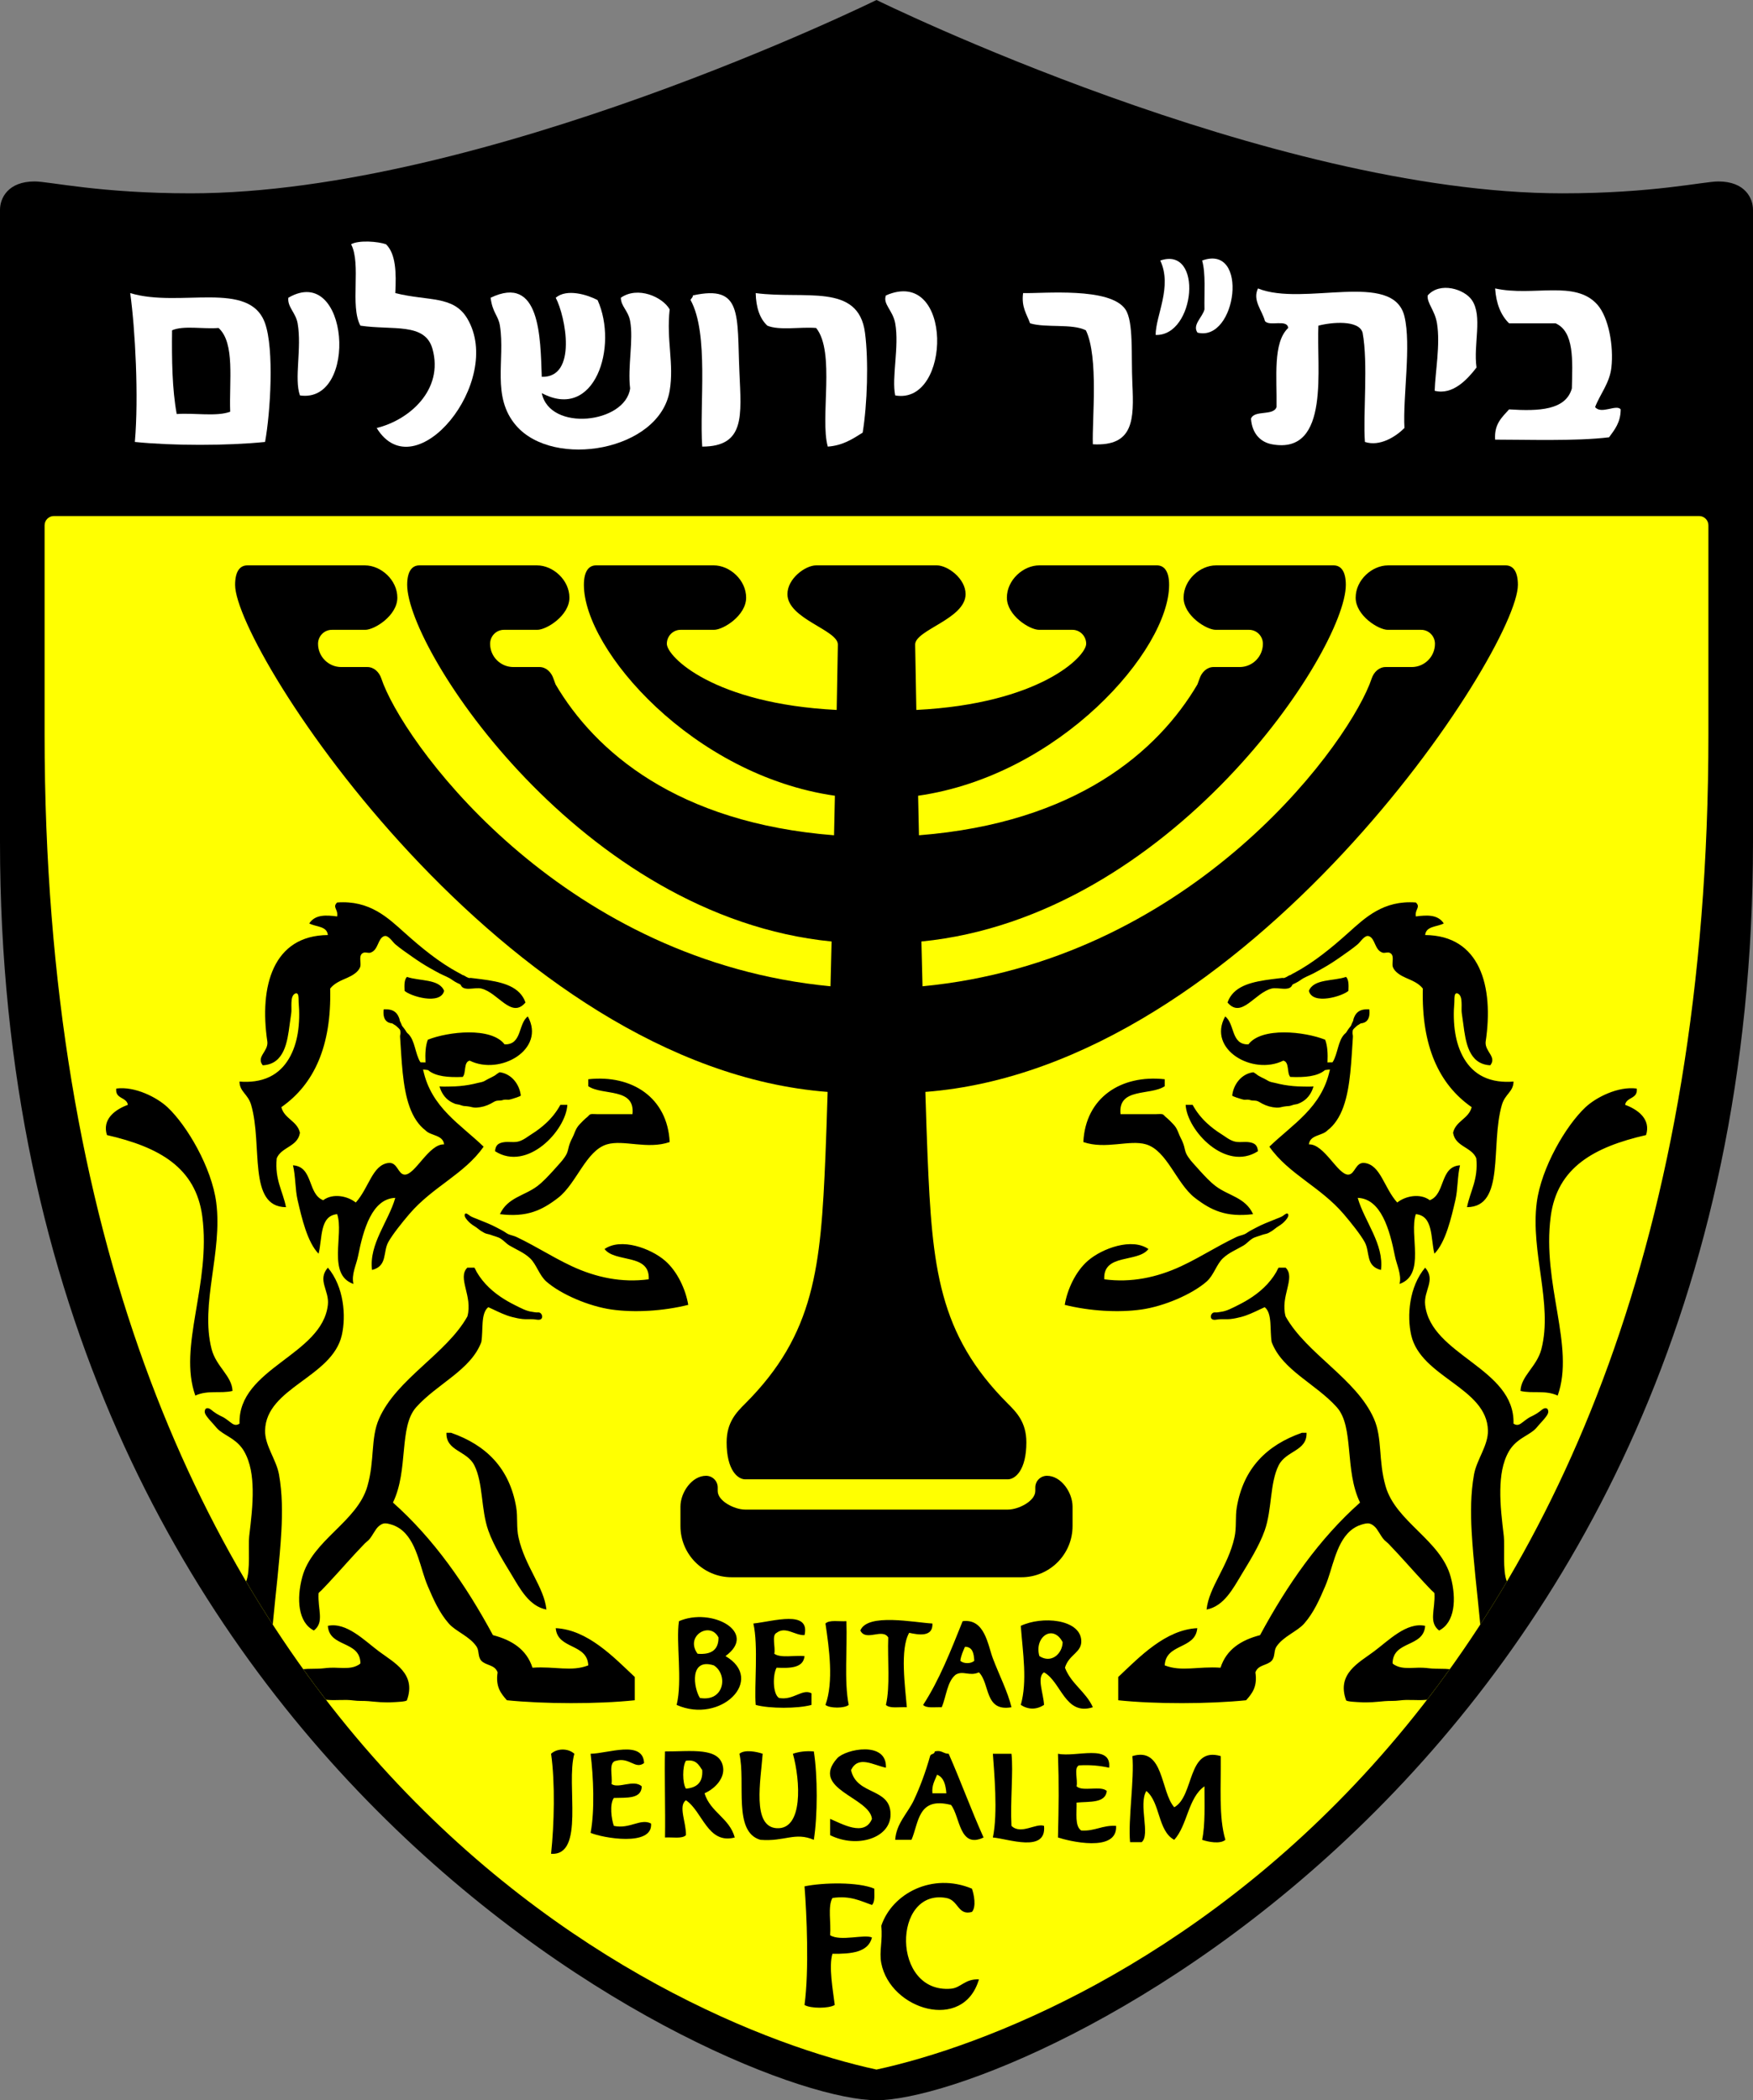
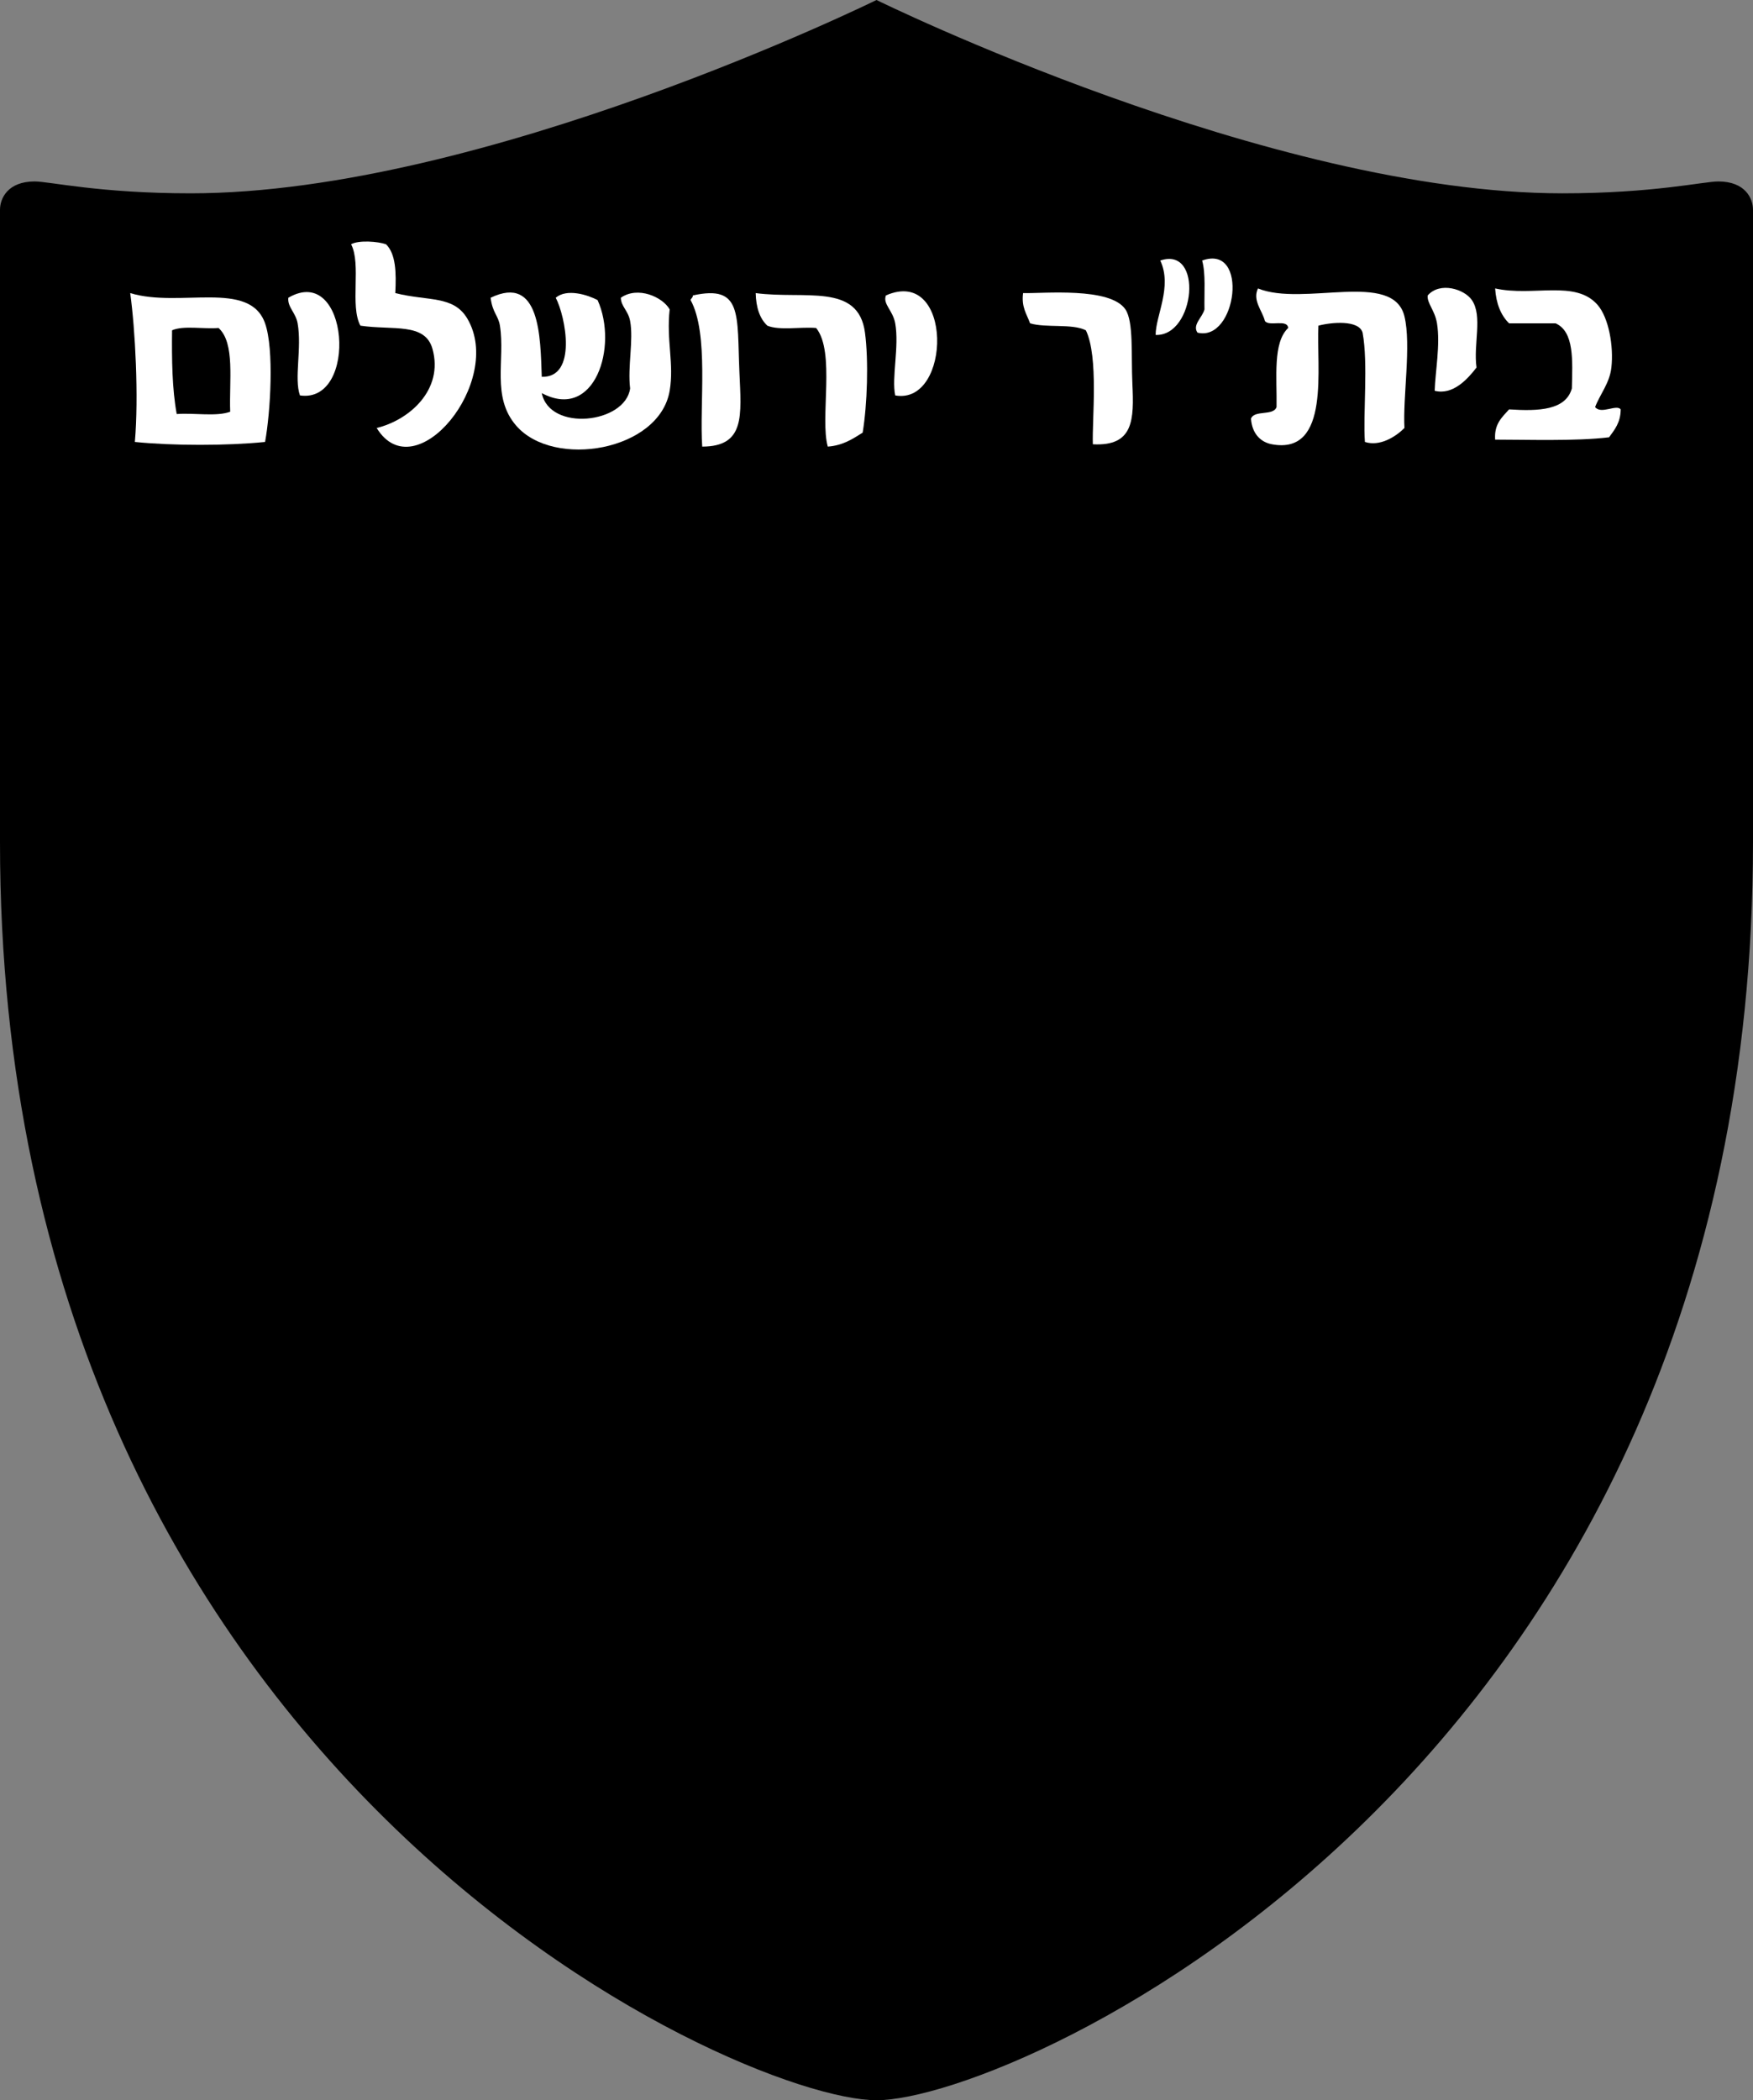
<svg xmlns="http://www.w3.org/2000/svg" version="1.0" id="Layer_1" x="0px" y="0px" width="324.178px" height="388.277px" viewBox="0 0 324.178 388.277" enable-background="new 0 0 324.178 388.277" xml:space="preserve">
  <rect x="0" y="0" width="324.178" height="388.277" fill="#808080" stroke="none" />
  <g>
    <path d="M162.089,388.277c25.779,0,162.089-60.851,162.089-232.563c0-21.213,0-115.151,0-116.92c0-2.152-1.464-5.248-6.416-5.248   c-2.726,0-11.997,2.196-28.844,2.196C234.738,35.741,162.089,0,162.089,0S89.439,35.741,35.259,35.741   c-16.846,0-26.117-2.196-28.843-2.196C1.464,33.545,0,36.641,0,38.793c0,1.769,0,95.707,0,116.92   C0,327.426,136.31,388.277,162.089,388.277z" />
-     <path fill="#FFFF01" d="M162.089,382.609c39.402-8.503,153.843-59.162,153.843-246.848v-38.64c0-0.95-0.771-1.72-1.721-1.72H9.966   c-0.95,0-1.72,0.77-1.72,1.72v38.64C8.247,323.447,122.687,374.106,162.089,382.609z" />
-     <path d="M75.25,180.606c2.345,0.808,5.98,0.326,6.88,2.58c-0.686,2.684-6.215,0.992-7.31,0   C74.763,182.126,74.754,181.114,75.25,180.606z M108.79,199.526c0,0.43,0,0.86,0,1.29c2.654,1.79,8.697,0.188,8.17,5.16   c-1.461,0-2.923,0-4.384,0c-0.73,0-1.461,0-2.192,0c-0.347,0-0.728-0.045-1.072-0.002c-0.304,0.038-0.412,0.268-0.62,0.453   c-0.278,0.246-0.601,0.495-0.857,0.767c-0.4,0.426-0.856,0.823-1.158,1.327c-0.351,0.583-0.527,1.267-0.849,1.868   c-0.257,0.479-0.468,0.986-0.619,1.51c-0.139,0.48-0.184,0.945-0.412,1.401c-0.427,0.854-1.055,1.525-1.69,2.227   c-0.282,0.311-0.55,0.626-0.835,0.934c-0.935,1.005-1.835,2.013-2.942,2.846c-2.361,1.775-5.478,2.08-6.88,5.16   c4.969,0.614,7.736-0.688,10.75-3.011c3.416-2.631,5.152-8.731,9.03-9.89c3.09-0.923,7.46,0.999,11.61-0.43   C123.438,202.924,116.866,198.633,108.79,199.526z M103.629,204.256c-0.685,1.26-1.583,2.394-2.632,3.369   c-0.795,0.74-1.721,1.445-2.645,2.019c-0.792,0.492-1.454,1.078-2.374,1.36c-0.888,0.271-1.85,0.024-2.767,0.153   c-0.43,0.061-0.89,0.179-1.212,0.489c-0.147,0.143-0.254,0.317-0.321,0.51c-0.031,0.09-0.179,0.642-0.089,0.699   c5.959,3.772,13.08-3.877,13.33-8.6C104.489,204.256,104.06,204.256,103.629,204.256z M92.449,198.236   c-0.169-0.023-0.792,0.513-0.962,0.61c-0.37,0.214-0.75,0.409-1.137,0.587c-0.321,0.146-0.592,0.354-0.907,0.492   c-0.339,0.15-0.717,0.186-1.073,0.279c-1.112,0.289-2.205,0.479-3.357,0.582c-0.607,0.055-1.217,0.082-1.828,0.086   c-0.188,0.002-1.884,0.059-1.915-0.057c0.307,1.135,0.95,2.143,1.949,2.784c0.285,0.183,0.589,0.332,0.904,0.455   c0.276,0.108,0.544,0.105,0.824,0.181c0.311,0.083,0.547,0.209,0.884,0.241c0.323,0.031,0.642,0.037,0.963,0.104   c0.468,0.099,0.837,0.22,1.326,0.19c0.933-0.058,1.812-0.3,2.642-0.737c0.29-0.15,0.566-0.351,0.87-0.466   c0.32-0.121,0.667-0.087,1.003-0.115c0.2-0.017,0.356-0.096,0.533-0.13c0.288-0.057,0.57-0.003,0.858-0.01   c0.223-0.007,0.418-0.084,0.633-0.137c0.168-0.042,1.67-0.497,1.653-0.646C96.063,200.436,94.587,198.533,92.449,198.236z    M86.811,180.816c0.091-0.004,0.161-0.03,0.256-0.019c0.218,0.024,0.436,0.051,0.653,0.077c0.434,0.052,0.868,0.104,1.302,0.16   c0.842,0.109,1.684,0.232,2.516,0.406c0.77,0.16,1.535,0.363,2.267,0.654c0.665,0.265,1.305,0.606,1.858,1.063   c0.541,0.446,0.985,1,1.29,1.632c0.086,0.178,0.161,0.361,0.226,0.548c-2.608,3.08-5.009-1.797-8.17-2.58   c-1.179-0.292-3.329,0.625-3.813-0.691c-0.03-0.082-0.552-0.292-0.661-0.353c-0.292-0.165-0.593-0.317-0.862-0.52   c-0.707-0.531-1.608-0.834-2.391-1.24c-0.588-0.306-1.163-0.634-1.741-0.958c-1.156-0.646-2.264-1.374-3.345-2.137   c-1.045-0.738-2.139-1.473-3.113-2.302c-0.493-0.42-1.284-1.759-2.051-1.483c-1.204,0.434-1.026,2.562-2.52,3.049   c-0.385,0.126-0.902-0.127-1.276,0.011c-1.051,0.39-0.378,1.84-0.621,2.598c-0.312,0.975-1.508,1.647-2.367,2.026   c-1.142,0.504-2.398,0.979-3.188,2c0.269,10.59-2.951,17.69-9.03,21.93c0.554,2.169,2.929,2.518,3.44,4.729   c-0.403,2.608-3.423,2.597-4.3,4.73c-0.381,3.965,1.132,6.034,1.72,9.03c-7.138-0.043-4.271-11.462-6.45-18.92   c-0.592-2.026-2.136-2.412-2.15-4.301c1.899,0.155,3.867-0.041,5.598-0.884c3.107-1.513,4.64-4.785,5.176-8.051   c0.311-1.893,0.33-3.829,0.167-5.737c-0.032-0.367,0.031-1.183-0.166-1.491c-0.182-0.283-0.569-0.123-0.768,0.104   c-0.417,0.478-0.396,1.345-0.411,1.939c-0.012,0.507,0.046,1.016-0.032,1.514c-0.106,0.676-0.198,1.354-0.287,2.033   c-0.416,3.182-0.961,7.368-4.977,7.563c-1.251-1.564,0.992-2.509,0.86-4.3c-1.562-10.386,1.067-19.698,11.18-19.78   c-0.162-1.702-2.245-1.482-3.44-2.15c1.093-1.665,3.072-1.558,5.16-1.29c0.214-1.353-0.938-1.681,0-2.58   c6.006-0.445,9.373,2.815,12.47,5.59c0.776,0.695,1.56,1.383,2.356,2.054c0.801,0.675,1.615,1.334,2.448,1.969   c0.832,0.634,1.682,1.243,2.556,1.818c0.87,0.572,1.762,1.109,2.679,1.601c0.152,0.082,0.333,0.148,0.473,0.25   c0.063,0.045,0.104,0.088,0.18,0.117c0.071,0.026,0.146,0.041,0.217,0.069c0.119,0.047,0.241,0.122,0.35,0.192   c0.124,0.08,0.255,0.149,0.392,0.204c0.041,0.016,0.083,0.037,0.127,0.055C86.667,180.794,86.739,180.819,86.811,180.816z    M97.609,187.916c-1.819,1.334-1.038,5.269-4.3,5.16c-2.467-3.246-10.413-2.366-14.19-0.86c-0.436,1.108-0.51,2.579-0.434,4.199   c-0.282-0.008-0.599-0.025-0.915-0.018c-0.059-0.093-0.144-0.206-0.162-0.24c-0.071-0.13-0.136-0.264-0.195-0.4   c-0.397-0.908-0.586-1.888-0.906-2.823c-0.151-0.443-0.331-0.882-0.588-1.276c-0.121-0.186-0.259-0.36-0.417-0.515   c-0.081-0.079-0.178-0.142-0.247-0.229c-0.104-0.134-0.188-0.286-0.277-0.43c-0.158-0.256-0.368-0.499-0.554-0.735   c-0.157-0.199-0.192-0.45-0.313-0.667c-0.108-0.194-0.186-0.355-0.214-0.573c-0.019-0.142-0.085-0.292-0.137-0.425   c-0.099-0.25-0.23-0.489-0.402-0.697c-0.25-0.302-0.581-0.519-0.952-0.642c-0.215-0.071-0.44-0.111-0.666-0.13   c-0.074-0.006-0.786-0.038-0.792,0.011c-0.085,0.795-0.048,1.808,0.697,2.293c0.162,0.105,0.343,0.176,0.53,0.221   c0.105,0.025,0.22,0.025,0.323,0.054c0.14,0.039,0.263,0.155,0.385,0.232c0.101,0.063,0.23,0.113,0.316,0.194   c0.187,0.175,0.382,0.325,0.561,0.512c0.101,0.106,0.203,0.208,0.242,0.347c0.025,0.085,0.025,0.172,0.041,0.257   c0.035,0.184,0.016,0.361-0.026,0.538c-0.065,0.273-0.026,0.558-0.008,0.834c0.02,0.299,0.039,0.597,0.058,0.896   c0.038,0.598,0.076,1.195,0.115,1.792c0.078,1.177,0.165,2.354,0.288,3.528c0.116,1.118,0.265,2.233,0.479,3.337   c0.198,1.02,0.452,2.03,0.807,3.008c0.325,0.893,0.736,1.758,1.274,2.542c0.23,0.336,0.484,0.656,0.762,0.955   c0.138,0.147,0.282,0.29,0.431,0.427c0.147,0.136,0.329,0.25,0.466,0.393c0.982,1.025,3.22,0.794,3.44,2.58   c-2.855-0.108-5.356,5.689-7.31,5.59c-1.258-0.063-1.298-2.369-3.01-2.149c-2.963,0.38-3.563,4.582-6.02,7.31   c-1.488-1.203-4.221-1.773-6.02-0.43c-2.917-1.097-1.81-6.217-5.59-6.45c0.498,2.026,0.382,4.397,0.86,6.45   c0.756,3.251,1.786,7.754,3.87,9.89c0.731-2.853,0.167-7,3.44-7.31c1.295,3.791-1.904,11.198,3.01,12.899   c-0.415-1.741,0.525-3.468,0.86-5.16c0.971-4.914,2.585-10.604,6.88-10.75c-1.247,4.372-4.896,8.54-4.3,13.33   c2.901-0.727,1.982-3.313,3.01-5.16c0.801-1.438,2.578-3.647,3.87-5.159c4.367-5.114,10.125-7.327,13.76-12.471   c-4.295-4.161-9.694-7.219-11.18-14.189l-0.08-0.063c0.237-0.033,0.615,0.047,0.977,0.089c1.379,1.181,3.737,1.382,6.414,1.264   c0.675-0.759,0.121-2.747,1.29-3.011C92.497,198.882,100.978,194.002,97.609,187.916z M23.649,204.256   c-2.381,0.869-4.806,2.673-3.87,5.59c9.642,2.209,16.434,5.989,17.63,15.05c1.655,12.53-4.529,23.993-1.29,33.11   c2.32-1.069,4.752-0.322,6.88-0.86c-0.102-2.79-3.035-4.484-3.87-7.74c-2.146-8.36,2.048-17.885,0.86-27.09   c-0.829-6.427-5.398-14.246-9.03-17.63c-1.958-1.824-6.018-3.9-9.46-3.44C21.254,203.211,23.412,202.774,23.649,204.256z    M87.719,270.906c1.656,3.31,1.204,8.151,2.58,12.04c1.024,2.896,2.925,5.892,4.3,8.17c1.545,2.561,3.252,5.85,6.45,6.45   c-0.436-4.182-3.948-7.914-5.16-13.33c-0.417-1.864-0.118-3.766-0.43-5.59c-1.235-7.215-5.555-11.491-12.04-13.76   c-0.287,0-0.573,0-0.86,0C82.446,268.286,86.342,268.154,87.719,270.906z M93.37,227.778c-0.45-0.295-0.968-0.534-1.441-0.794   c-1.151-0.633-2.455-1.11-3.691-1.616c-0.383-0.157-0.778-0.289-1.134-0.48c-0.246-0.132-0.441-0.324-0.675-0.457   c-0.427-0.244-0.624,0.09-0.43,0.54c0.169,0.395,0.669,0.91,1.001,1.196c0.453,0.39,1.013,0.653,1.463,1.04   c0.31,0.266,0.773,0.55,1.137,0.739c0.357,0.188,0.809,0.21,1.193,0.361c0.551,0.217,1.277,0.362,1.777,0.669   c0.59,0.361,1.048,0.935,1.662,1.297c1.296,0.767,2.699,1.308,3.806,2.363c1.176,1.121,1.69,3.15,3.01,4.3   c2.726,2.375,7.88,4.567,12.04,5.16c4.255,0.605,9.537,0.295,14.19-0.86c-0.467-2.81-1.988-6.175-4.3-8.17   c-2.661-2.296-8.143-4.277-11.18-2.15c1.994,2.594,8.423,0.751,8.17,5.591c-4.939,0.673-9.73-0.327-14.214-2.415   c-2.012-0.937-3.943-2.035-5.88-3.116c-0.953-0.53-1.907-1.058-2.876-1.557c-0.48-0.248-0.964-0.489-1.453-0.72   c-0.514-0.243-1.031-0.318-1.536-0.531c-0.113-0.048-0.22-0.11-0.325-0.178C93.578,227.921,93.474,227.847,93.37,227.778z    M51.6,272.625c0.615,3.474,0.629,7.022,0.43,10.534c-0.318,5.616-1.038,11.216-1.558,16.806c-0.012,0.129-0.016,0.261-0.021,0.393   c-1.678-2.584-3.326-5.243-4.94-7.979c0.842-1.949,0.359-6.547,0.573-8.378c0.334-2.867,0.7-5.743,0.644-8.637   c-0.047-2.399-0.365-4.923-1.577-7.039c-0.549-0.958-1.335-1.714-2.246-2.329c-0.768-0.518-1.598-0.945-2.326-1.521   c-0.397-0.314-0.667-0.67-0.99-1.047c-0.414-0.485-0.872-0.933-1.253-1.444c-0.252-0.338-0.547-0.733-0.461-1.179   c0.067-0.348,0.258-0.512,0.618-0.458c0.345,0.053,0.723,0.424,0.986,0.623c0.344,0.263,0.713,0.48,1.094,0.687   c0.318,0.171,0.643,0.294,0.947,0.493c0.367,0.239,0.71,0.493,1.054,0.768c0.248,0.196,0.518,0.407,0.832,0.48   c0.148,0.034,0.3,0.035,0.447-0.004c0.067-0.018,0.441-0.148,0.439-0.229c-0.271-10.272,15.282-12.571,16.34-21.93   c0.301-2.664-2.025-4.559,0-6.88c2.984,3.554,3.385,8.929,2.58,12.47c-1.779,7.831-14.022,9.702-14.19,17.63   C48.96,267.262,51.103,269.821,51.6,272.625z M75.25,314.335c-0.098,0.271-2.149,0.335-2.459,0.354   c-0.802,0.054-1.606,0.044-2.409,0.001c-0.759-0.041-1.515-0.127-2.269-0.191c-0.91-0.077-1.826,0.001-2.738-0.127   c-1.578-0.221-3.231,0.029-4.825-0.107c-0.087-0.008-0.18-0.018-0.274-0.027c-1.415-1.837-2.816-3.719-4.201-5.648   c0.254-0.024,0.51-0.044,0.77-0.055c0.612-0.023,1.222-0.034,1.836-0.034c0.811,0,1.579-0.144,2.378-0.18   c1.091-0.049,2.181,0.104,3.272,0.028c0.465-0.033,0.94-0.107,1.378-0.276c0.167-0.064,0.947-0.39,0.942-0.617   c-0.095-4.204-5.762-2.838-6.02-6.88c3.438-0.73,6.738,2.698,9.46,4.73C72.884,307.393,77.031,309.426,75.25,314.335z    M98.675,243.894c0.41,0.025,1.182,0.284,1.483-0.131c0.265-0.365,0.001-1.013-0.438-1.116c-0.17-0.04-0.408-0.004-0.581-0.015   c-0.235-0.013-0.455-0.078-0.692-0.104c-1.092-0.118-2.182-0.728-3.154-1.209c-0.952-0.471-1.879-0.995-2.757-1.594   c-1.001-0.684-1.938-1.467-2.756-2.362c-0.41-0.449-0.79-0.925-1.134-1.427c-0.175-0.254-0.341-0.516-0.497-0.782   c-0.05-0.085-0.374-0.799-0.43-0.799c-0.43,0-0.86,0-1.29,0c-1.923,1.882,1.047,5.266,0,9.03   c-3.914,6.956-13.091,11.512-16.34,18.92c-1.583,3.61-0.766,7.656-2.15,12.47c-1.896,6.598-10.188,9.928-12.04,16.77   c-1.101,4.067-0.768,8.431,2.15,9.891c1.99-1.548,0.688-3.836,0.86-6.88c0.006-0.105,0.386-0.391,0.466-0.473   c0.155-0.158,0.308-0.317,0.461-0.477c0.317-0.33,0.632-0.663,0.945-0.999c0.626-0.669,1.244-1.347,1.859-2.027   c1.061-1.172,2.114-2.352,3.189-3.512c0.537-0.58,1.079-1.154,1.629-1.721c0.23-0.238,0.495-0.406,0.724-0.639   c0.223-0.227,0.401-0.495,0.576-0.759c0.286-0.43,0.541-0.893,0.842-1.307c0.316-0.433,0.781-0.833,1.309-0.971   c0.457-0.118,1.007,0.048,1.451,0.177c0.789,0.228,1.513,0.635,2.127,1.179c1.433,1.271,2.222,3.124,2.843,4.895   c0.62,1.77,1.05,3.616,1.789,5.343c1.056,2.465,2.096,4.841,3.87,6.88c1.28,1.472,3.898,2.373,5.16,4.3   c0.484,0.739,0.208,1.888,0.86,2.58c0.878,0.933,2.485,0.694,3.01,2.15c-0.411,2.704,0.648,3.938,1.72,5.159   c6.918,0.695,16.737,0.729,23.65,0c0-1.433,0-2.866,0-4.3c-3.92-3.691-8.723-8.741-14.62-9.029c0.335,3.965,5.834,2.766,6.02,6.88   c-3.143,1.22-6.084,0.145-10.32,0.43c-1.078-3.365-3.786-5.101-7.31-6.021c-5.027-9.305-10.904-17.763-18.49-24.51   c2.919-6.02,1.051-14,4.3-17.63c3.884-4.339,10.1-6.853,12.04-12.04c0.378-2.202-0.153-5.313,1.29-6.45   c0.311,0.138,0.618,0.28,0.925,0.426c1.118,0.528,2.235,1.067,3.436,1.383c0.637,0.168,1.317,0.311,1.97,0.382   c0.327,0.035,0.654,0.036,0.982,0.032C97.967,243.883,98.322,243.873,98.675,243.894z" />
    <path d="M249.358,183.186c-1.095,0.992-6.625,2.684-7.31,0c0.899-2.254,4.534-1.772,6.88-2.58   C249.424,181.114,249.416,182.126,249.358,183.186z M200.339,211.136c4.149,1.429,8.519-0.493,11.609,0.43   c3.879,1.158,5.614,7.259,9.03,9.89c3.014,2.322,5.781,3.625,10.75,3.011c-1.402-3.08-4.52-3.385-6.88-5.16   c-1.108-0.833-2.008-1.841-2.942-2.846c-0.285-0.308-0.554-0.623-0.835-0.934c-0.636-0.701-1.264-1.372-1.691-2.227   c-0.228-0.456-0.272-0.921-0.411-1.401c-0.15-0.523-0.361-1.03-0.618-1.51c-0.322-0.602-0.499-1.285-0.85-1.868   c-0.302-0.504-0.757-0.901-1.157-1.327c-0.257-0.271-0.58-0.521-0.857-0.767c-0.208-0.186-0.316-0.415-0.62-0.453   c-0.344-0.043-0.724,0.002-1.072,0.002c-0.73,0-1.461,0-2.191,0c-1.462,0-2.923,0-4.384,0c-0.527-4.972,5.516-3.37,8.17-5.16   c0-0.43,0-0.86,0-1.29C207.312,198.633,200.74,202.924,200.339,211.136z M219.259,204.256c0.25,4.723,7.371,12.372,13.33,8.6   c0.09-0.058-0.059-0.609-0.09-0.699c-0.066-0.192-0.174-0.367-0.32-0.51c-0.321-0.311-0.782-0.429-1.212-0.489   c-0.917-0.129-1.879,0.118-2.768-0.153c-0.92-0.282-1.581-0.868-2.373-1.36c-0.924-0.573-1.85-1.278-2.646-2.019   c-1.049-0.976-1.947-2.109-2.632-3.369C220.118,204.256,219.688,204.256,219.259,204.256z M227.867,202.532   c-0.018,0.148,1.483,0.604,1.651,0.646c0.216,0.053,0.411,0.13,0.634,0.137c0.289,0.007,0.57-0.047,0.858,0.01   c0.177,0.034,0.332,0.113,0.533,0.13c0.336,0.028,0.684-0.006,1.003,0.115c0.305,0.115,0.581,0.315,0.87,0.466   c0.829,0.438,1.709,0.68,2.641,0.737c0.49,0.029,0.858-0.092,1.326-0.19c0.321-0.067,0.64-0.073,0.964-0.104   c0.336-0.032,0.573-0.158,0.883-0.241c0.28-0.075,0.549-0.072,0.825-0.181c0.314-0.123,0.619-0.272,0.903-0.455   c1-0.642,1.643-1.649,1.949-2.784c-0.031,0.115-1.728,0.059-1.915,0.057c-0.61-0.004-1.22-0.031-1.828-0.086   c-1.151-0.104-2.245-0.293-3.355-0.582c-0.357-0.094-0.735-0.129-1.073-0.279c-0.315-0.139-0.587-0.346-0.908-0.492   c-0.388-0.178-0.768-0.373-1.138-0.587c-0.17-0.098-0.792-0.634-0.962-0.61C229.591,198.533,228.114,200.436,227.867,202.532z    M237.58,180.764c0.044-0.019,0.087-0.039,0.128-0.055c0.136-0.055,0.268-0.125,0.393-0.204c0.109-0.07,0.23-0.145,0.35-0.192   c0.07-0.028,0.146-0.042,0.217-0.069c0.076-0.028,0.118-0.071,0.18-0.117c0.14-0.101,0.32-0.168,0.473-0.25   c0.918-0.492,1.811-1.029,2.68-1.601c0.873-0.575,1.724-1.184,2.556-1.818c0.833-0.635,1.646-1.293,2.448-1.969   c0.796-0.671,1.579-1.359,2.355-2.054c3.098-2.775,6.464-6.035,12.47-5.59c0.938,0.899-0.215,1.227,0,2.58   c2.088-0.268,4.067-0.375,5.16,1.29c-1.195,0.668-3.277,0.448-3.439,2.15c10.113,0.082,12.742,9.394,11.18,19.78   c-0.132,1.791,2.111,2.735,0.86,4.3c-4.017-0.194-4.561-4.38-4.978-7.563c-0.089-0.679-0.181-1.356-0.286-2.033   c-0.079-0.499-0.021-1.007-0.033-1.514c-0.014-0.595,0.006-1.462-0.41-1.939c-0.199-0.228-0.587-0.388-0.769-0.104   c-0.197,0.309-0.135,1.124-0.165,1.491c-0.164,1.908-0.145,3.845,0.167,5.737c0.535,3.266,2.068,6.538,5.176,8.051   c1.73,0.843,3.697,1.039,5.598,0.884c-0.015,1.889-1.559,2.274-2.15,4.301c-2.179,7.458,0.688,18.877-6.45,18.92   c0.588-2.996,2.102-5.065,1.721-9.03c-0.877-2.134-3.897-2.122-4.301-4.73c0.512-2.212,2.887-2.561,3.44-4.729   c-6.079-4.24-9.3-11.34-9.03-21.93c-0.789-1.02-2.047-1.496-3.188-2c-0.859-0.379-2.056-1.052-2.367-2.026   c-0.242-0.757,0.431-2.208-0.621-2.598c-0.374-0.139-0.892,0.115-1.275-0.011c-1.494-0.487-1.316-2.615-2.521-3.049   c-0.768-0.275-1.559,1.063-2.051,1.483c-0.975,0.83-2.068,1.564-3.113,2.302c-1.081,0.763-2.189,1.491-3.345,2.137   c-0.579,0.324-1.153,0.652-1.742,0.958c-0.781,0.406-1.684,0.709-2.391,1.24c-0.269,0.202-0.57,0.355-0.862,0.52   c-0.107,0.061-0.63,0.271-0.66,0.353c-0.485,1.316-2.635,0.399-3.814,0.691c-3.16,0.783-5.562,5.66-8.17,2.58   c0.065-0.187,0.141-0.37,0.228-0.548c0.305-0.631,0.749-1.186,1.289-1.632c0.554-0.457,1.194-0.798,1.858-1.063   c0.732-0.291,1.497-0.494,2.268-0.654c0.832-0.173,1.674-0.297,2.516-0.406c0.434-0.056,0.868-0.108,1.302-0.16   c0.218-0.026,0.436-0.053,0.653-0.077c0.095-0.011,0.165,0.015,0.256,0.019C237.438,180.819,237.512,180.794,237.58,180.764z    M237.318,196.085c1.17,0.264,0.615,2.252,1.29,3.011c2.678,0.118,5.035-0.083,6.414-1.264c0.361-0.042,0.739-0.122,0.976-0.089   l-0.08,0.063c-1.485,6.971-6.884,10.028-11.18,14.189c3.636,5.144,9.394,7.356,13.76,12.471c1.292,1.512,3.07,3.722,3.87,5.159   c1.028,1.847,0.108,4.434,3.011,5.16c0.596-4.79-3.054-8.958-4.301-13.33c4.296,0.146,5.909,5.836,6.88,10.75   c0.335,1.692,1.275,3.419,0.86,5.16c4.914-1.701,1.714-9.108,3.01-12.899c3.274,0.31,2.71,4.457,3.44,7.31   c2.084-2.136,3.113-6.639,3.87-9.89c0.478-2.053,0.361-4.424,0.859-6.45c-3.779,0.233-2.672,5.354-5.59,6.45   c-1.799-1.344-4.531-0.773-6.02,0.43c-2.458-2.728-3.058-6.93-6.021-7.31c-1.711-0.22-1.752,2.086-3.01,2.149   c-1.953,0.1-4.454-5.698-7.31-5.59c0.22-1.786,2.458-1.555,3.439-2.58c0.138-0.143,0.319-0.257,0.466-0.393   c0.15-0.137,0.294-0.279,0.432-0.427c0.276-0.299,0.531-0.619,0.762-0.955c0.538-0.784,0.948-1.649,1.273-2.542   c0.355-0.978,0.609-1.988,0.808-3.008c0.214-1.104,0.361-2.219,0.479-3.337c0.122-1.174,0.209-2.351,0.287-3.528   c0.039-0.598,0.077-1.195,0.115-1.792c0.02-0.299,0.038-0.597,0.058-0.896c0.019-0.276,0.058-0.561-0.008-0.834   c-0.042-0.176-0.062-0.354-0.026-0.538c0.016-0.085,0.016-0.172,0.041-0.257c0.04-0.139,0.142-0.241,0.242-0.347   c0.179-0.187,0.374-0.337,0.561-0.512c0.086-0.081,0.216-0.13,0.316-0.194c0.122-0.077,0.246-0.193,0.385-0.232   c0.104-0.029,0.219-0.028,0.323-0.054c0.188-0.045,0.369-0.116,0.53-0.221c0.746-0.486,0.783-1.499,0.697-2.293   c-0.005-0.049-0.718-0.017-0.791-0.011c-0.227,0.019-0.451,0.059-0.666,0.13c-0.371,0.123-0.702,0.34-0.952,0.642   c-0.172,0.208-0.303,0.446-0.401,0.697c-0.053,0.132-0.118,0.283-0.138,0.425c-0.028,0.218-0.106,0.379-0.215,0.573   c-0.12,0.217-0.154,0.468-0.313,0.667c-0.187,0.236-0.396,0.479-0.553,0.735c-0.09,0.144-0.175,0.295-0.278,0.43   c-0.068,0.088-0.166,0.151-0.246,0.229c-0.159,0.155-0.297,0.33-0.418,0.515c-0.257,0.394-0.437,0.833-0.588,1.276   c-0.319,0.935-0.509,1.916-0.905,2.823c-0.061,0.137-0.125,0.271-0.196,0.4c-0.019,0.034-0.103,0.147-0.162,0.24   c-0.314-0.008-0.632,0.01-0.914,0.018c0.077-1.621,0.003-3.091-0.434-4.199c-3.777-1.506-11.724-2.386-14.19,0.86   c-3.262,0.108-2.48-3.826-4.3-5.16C223.2,194.002,231.682,198.882,237.318,196.085z M302.679,201.246   c-3.442-0.46-7.502,1.616-9.46,3.44c-3.632,3.384-8.2,11.203-9.03,17.63c-1.188,9.205,3.006,18.729,0.86,27.09   c-0.836,3.256-3.769,4.95-3.87,7.74c2.128,0.538,4.561-0.209,6.88,0.86c3.24-9.117-2.944-20.58-1.29-33.11   c1.196-9.061,7.987-12.841,17.63-15.05c0.936-2.917-1.489-4.721-3.87-5.59C300.767,202.774,302.924,203.211,302.679,201.246z    M241.618,264.886c-0.286,0-0.573,0-0.859,0c-6.485,2.269-10.805,6.545-12.04,13.76c-0.313,1.824-0.013,3.726-0.431,5.59   c-1.212,5.416-4.724,9.148-5.159,13.33c3.197-0.601,4.904-3.89,6.449-6.45c1.375-2.278,3.276-5.274,4.301-8.17   c1.375-3.889,0.924-8.73,2.579-12.04C237.836,268.154,241.732,268.286,241.618,264.886z M230.493,227.99   c-0.104,0.067-0.212,0.13-0.325,0.178c-0.505,0.213-1.022,0.288-1.536,0.531c-0.488,0.23-0.973,0.472-1.452,0.72   c-0.97,0.499-1.924,1.026-2.876,1.557c-1.938,1.081-3.868,2.18-5.881,3.116c-4.484,2.088-9.275,3.088-14.215,2.415   c-0.252-4.84,6.177-2.997,8.171-5.591c-3.037-2.127-8.52-0.146-11.181,2.15c-2.312,1.995-3.833,5.36-4.3,8.17   c4.653,1.155,9.936,1.466,14.19,0.86c4.16-0.593,9.313-2.785,12.04-5.16c1.319-1.149,1.833-3.179,3.01-4.3   c1.107-1.056,2.51-1.597,3.806-2.363c0.614-0.362,1.072-0.936,1.662-1.297c0.5-0.307,1.227-0.452,1.777-0.669   c0.385-0.151,0.836-0.174,1.193-0.361c0.363-0.189,0.827-0.474,1.137-0.739c0.451-0.387,1.012-0.65,1.464-1.04   c0.333-0.286,0.833-0.802,1.002-1.196c0.192-0.45-0.003-0.784-0.431-0.54c-0.233,0.133-0.429,0.325-0.675,0.457   c-0.355,0.191-0.751,0.323-1.134,0.48c-1.235,0.506-2.541,0.983-3.691,1.616c-0.473,0.26-0.991,0.499-1.441,0.794   C230.704,227.847,230.6,227.921,230.493,227.99z M275.158,264.456c-0.167-7.928-12.41-9.799-14.189-17.63   c-0.805-3.541-0.404-8.916,2.58-12.47c2.024,2.321-0.301,4.216,0,6.88c1.057,9.358,16.61,11.657,16.34,21.93   c-0.002,0.08,0.372,0.211,0.438,0.229c0.147,0.039,0.299,0.038,0.447,0.004c0.314-0.073,0.585-0.284,0.831-0.48   c0.345-0.274,0.688-0.528,1.055-0.768c0.304-0.199,0.628-0.322,0.946-0.493c0.381-0.206,0.75-0.424,1.095-0.687   c0.262-0.199,0.641-0.57,0.984-0.623c0.36-0.054,0.552,0.11,0.618,0.458c0.086,0.445-0.208,0.841-0.461,1.179   c-0.382,0.512-0.839,0.959-1.253,1.444c-0.322,0.377-0.593,0.732-0.99,1.047c-0.728,0.576-1.558,1.004-2.325,1.521   c-0.91,0.615-1.696,1.371-2.246,2.329c-1.213,2.116-1.529,4.64-1.577,7.039c-0.057,2.894,0.31,5.77,0.644,8.637   c0.214,1.831-0.269,6.429,0.573,8.378c-1.615,2.735-3.263,5.395-4.939,7.979c-0.006-0.132-0.01-0.264-0.022-0.393   c-0.52-5.59-1.239-11.189-1.558-16.806c-0.199-3.512-0.185-7.061,0.43-10.534C273.075,269.821,275.218,267.262,275.158,264.456z    M254.089,305.306c2.722-2.032,6.022-5.461,9.46-4.73c-0.258,4.042-5.925,2.676-6.021,6.88c-0.005,0.228,0.774,0.553,0.942,0.617   c0.437,0.169,0.912,0.243,1.377,0.276c1.092,0.075,2.183-0.077,3.272-0.028c0.8,0.036,1.567,0.18,2.378,0.18   c0.614,0,1.225,0.011,1.836,0.034c0.26,0.011,0.516,0.03,0.77,0.055c-1.385,1.93-2.785,3.812-4.2,5.648   c-0.096,0.01-0.188,0.02-0.275,0.027c-1.594,0.137-3.247-0.113-4.824,0.107c-0.912,0.128-1.829,0.05-2.738,0.127   c-0.755,0.064-1.511,0.15-2.27,0.191c-0.803,0.043-1.606,0.053-2.408-0.001c-0.311-0.02-2.361-0.084-2.459-0.354   C247.147,309.426,251.294,307.393,254.089,305.306z M226.566,243.888c0.327,0.004,0.655,0.003,0.982-0.032   c0.651-0.071,1.332-0.214,1.969-0.382c1.201-0.315,2.318-0.854,3.437-1.383c0.307-0.146,0.613-0.288,0.925-0.426   c1.443,1.138,0.911,4.248,1.289,6.45c1.94,5.188,8.157,7.701,12.04,12.04c3.25,3.63,1.381,11.61,4.301,17.63   c-7.586,6.747-13.462,15.205-18.49,24.51c-3.524,0.92-6.231,2.655-7.311,6.021c-4.235-0.285-7.176,0.79-10.319-0.43   c0.186-4.114,5.685-2.915,6.02-6.88c-5.896,0.288-10.699,5.338-14.62,9.029c0,1.434,0,2.867,0,4.3   c6.914,0.729,16.732,0.695,23.65,0c1.071-1.221,2.131-2.455,1.72-5.159c0.525-1.456,2.133-1.218,3.01-2.15   c0.652-0.692,0.377-1.841,0.86-2.58c1.263-1.927,3.881-2.828,5.16-4.3c1.774-2.039,2.814-4.415,3.87-6.88   c0.74-1.727,1.169-3.573,1.79-5.343c0.619-1.771,1.409-3.623,2.842-4.895c0.613-0.544,1.338-0.951,2.127-1.179   c0.444-0.129,0.995-0.295,1.451-0.177c0.528,0.138,0.994,0.538,1.31,0.971c0.302,0.414,0.556,0.877,0.842,1.307   c0.175,0.264,0.354,0.532,0.576,0.759c0.229,0.232,0.492,0.4,0.724,0.639c0.55,0.566,1.092,1.141,1.628,1.721   c1.075,1.16,2.129,2.34,3.189,3.512c0.615,0.681,1.233,1.358,1.859,2.027c0.313,0.336,0.627,0.669,0.944,0.999   c0.154,0.159,0.308,0.318,0.462,0.477c0.08,0.082,0.46,0.367,0.466,0.473c0.173,3.044-1.13,5.332,0.86,6.88   c2.917-1.46,3.251-5.823,2.149-9.891c-1.852-6.842-10.144-10.172-12.04-16.77c-1.383-4.813-0.566-8.859-2.149-12.47   c-3.249-7.408-12.427-11.964-16.341-18.92c-1.047-3.765,1.924-7.148,0-9.03c-0.43,0-0.859,0-1.29,0c-0.056,0-0.38,0.714-0.43,0.799   c-0.156,0.267-0.321,0.528-0.496,0.782c-0.345,0.502-0.724,0.978-1.134,1.427c-0.819,0.896-1.756,1.679-2.757,2.362   c-0.877,0.599-1.805,1.123-2.757,1.594c-0.972,0.481-2.062,1.091-3.153,1.209c-0.237,0.025-0.456,0.091-0.692,0.104   c-0.173,0.011-0.411-0.025-0.581,0.015c-0.439,0.104-0.703,0.751-0.438,1.116c0.302,0.415,1.073,0.156,1.483,0.131   C225.856,243.873,226.212,243.883,226.566,243.888z" />
    <path d="M135.293,291.594c-5.225,0-9.46-4.235-9.46-9.461v-3.604c0-2.611,2.118-5.694,4.73-5.694c1.19,0,2.161,0.96,2.161,2.15   v0.658c0,1.9,3.159,3.44,5.059,3.44h48.613c1.899,0,5.059-1.54,5.059-3.44v-0.658c0-1.19,0.97-2.15,2.16-2.15   c2.612,0,4.73,3.083,4.73,5.694v3.604c0,5.226-4.235,9.461-9.46,9.461H135.293z M280.7,108.127c0-2.492-0.894-3.6-2.245-3.6   s-19.637,0-21.787,0c-2.918,0-5.97,2.676-5.97,5.971s4.208,5.942,5.942,5.942c1.043,0,3.987,0,6.169,0   c1.417,0,2.554,1.162,2.554,2.58c0,2.375-1.925,4.3-4.3,4.3h-3.501h-1.324c-1.228,0-2.196,0.958-2.581,2.124   c-0.112,0.339-0.246,0.702-0.401,1.087c-5.275,13.062-34.131,51.168-82.659,55.809c-0.068-2.716-0.137-5.487-0.204-8.28   c46.286-4.586,78.487-53.894,78.487-65.933c0-2.492-0.893-3.6-2.245-3.6c-1.352,0-19.637,0-21.786,0   c-2.919,0-5.971,2.676-5.971,5.971s4.209,5.942,5.942,5.942c1.044,0,3.988,0,6.169,0c1.418,0,2.554,1.162,2.554,2.58   c0,2.375-1.925,4.3-4.3,4.3h-3.501h-1.324c-1.228,0-2.195,0.958-2.58,2.124c-0.113,0.339-0.246,0.702-0.401,1.087   c-7.267,12.333-22.388,25.599-51.494,27.892l0,0c-0.055-2.5-0.108-4.946-0.159-7.31l0,0c26.255-3.759,46.417-26.947,46.417-38.987   c0-2.492-0.894-3.6-2.245-3.6s-19.637,0-21.787,0c-2.918,0-5.97,2.676-5.97,5.971s4.208,5.942,5.942,5.942c1.043,0,3.987,0,6.169,0   c1.417,0,2.554,1.162,2.554,2.58c0,2.375-8.638,11.094-31.409,12.231l0,0c-0.137-6.862-0.22-11.436-0.22-12.088   c0-2.723,9.326-4.73,9.326-9.325c0-2.875-3.306-5.312-5.313-5.312h-22.319c-2.006,0-5.312,2.438-5.312,5.312   c0,4.594,9.325,6.602,9.325,9.325c0,0.652-0.083,5.226-0.219,12.088c-22.771-1.138-31.409-9.857-31.409-12.231   c0-1.418,1.136-2.58,2.554-2.58c2.181,0,5.126,0,6.169,0c1.734,0,5.942-2.648,5.942-5.942s-3.052-5.971-5.971-5.971   c-2.149,0-20.435,0-21.787,0s-2.245,1.107-2.245,3.6c0,12.04,20.161,35.228,46.417,38.987c-0.051,2.364-0.104,4.81-0.159,7.31h0   c-29.106-2.293-44.227-15.559-51.494-27.892c-0.155-0.385-0.289-0.748-0.401-1.087c-0.385-1.167-1.353-2.124-2.582-2.124h-1.324   h-3.501c-2.375,0-4.3-1.925-4.3-4.3c0-1.418,1.137-2.58,2.554-2.58c2.181,0,5.126,0,6.169,0c1.734,0,5.942-2.648,5.942-5.942   s-3.052-5.971-5.97-5.971c-2.15,0-20.435,0-21.787,0c-1.352,0-2.245,1.107-2.245,3.6c0,12.04,32.202,61.347,78.487,65.933l0,0   c-0.067,2.792-0.135,5.564-0.203,8.28l0,0c-48.529-4.641-77.384-42.747-82.66-55.809c-0.155-0.385-0.289-0.748-0.401-1.087   c-0.385-1.167-1.353-2.124-2.581-2.124h-1.324h-3.501c-2.375,0-4.3-1.925-4.3-4.3c0-1.418,1.136-2.58,2.554-2.58   c2.181,0,5.126,0,6.169,0c1.734,0,5.942-2.648,5.942-5.942s-3.052-5.971-5.971-5.971c-2.149,0-20.435,0-21.787,0   s-2.245,1.107-2.245,3.6c0,12.04,49.832,89.153,109.574,93.74l0,0c-0.142,4.732-0.279,8.771-0.403,11.754   c-0.86,20.64-1.974,33-14.84,45.867c-1.61,1.608-3.435,3.438-3.435,7.166c0,5.16,2.067,6.835,3.435,6.835h48.56   c1.366,0,3.435-1.675,3.435-6.835c0-3.728-1.825-5.558-3.435-7.166c-12.867-12.867-13.98-25.228-14.841-45.867   c-0.124-2.983-0.26-7.021-0.402-11.754l0,0C230.868,197.28,280.7,120.167,280.7,108.127z" />
    <g>
      <g>
        <path d="M134.159,306.166c7.472,4.363-0.898,12.647-9.03,9.03c1.113-4.491-0.157-11.618,0.43-15.479     C131.57,297.085,140.272,301.754,134.159,306.166z M129,305.736c2.505,0.213,3.892-0.694,3.87-3.01     C131.317,299.655,126.592,302.449,129,305.736z M132.009,307.886c-4.575-1.448-3.746,4.181-2.58,6.02     C133.928,314.687,134.694,309.621,132.009,307.886z" />
        <path d="M148.779,302.295c-1.839,0.063-3.479-1.689-5.16-0.43c-0.976,0.458-0.164,2.704-0.43,3.87     c1.16,0.847,3.757,0.256,5.59,0.43c-0.22,2.217-2.615,2.259-5.16,2.15c-0.748,1.281-0.729,4.851,0.43,5.59     c2.667,0.516,4.316-1.791,6.02-0.86c0,0.718,0,1.435,0,2.15c-2.523,0.704-7.797,0.704-10.32,0     c-0.297-3.387,0.521-10.952-0.43-15.05C142.973,299.76,149.875,297.553,148.779,302.295z" />
        <path d="M156.52,299.716c0.194,5.108-0.446,11.052,0.43,15.479c-0.783,0.657-3.517,0.657-4.3,0c1.55-4.299,0.676-10.492,0-15.05     C153.363,299.426,155.174,299.804,156.52,299.716z" />
        <path d="M172.43,300.146c0.135,2.56-2.583,2.096-4.3,1.72c-1.732,3.023-0.743,9.996-0.431,13.76     c-1.345-0.087-3.156,0.291-3.869-0.43c0.816-3.482,0.275-8.323,0.43-12.47c-1.073-1.782-4.155,0.812-5.16-1.29     C160.421,298.168,169.092,299.967,172.43,300.146z" />
-         <path d="M178.02,299.716c4.107-0.533,4.644,4.382,5.59,6.88c1.196,3.157,2.746,6.137,3.44,9.029     c-5.041,0.885-3.929-4.384-6.021-6.449c-1.75,0.788-2.917-0.397-4.3,0.43c-1.592,1.275-1.719,4.015-2.58,6.02     c-1.238-0.051-2.815,0.235-3.439-0.43C173.711,310.601,175.842,305.135,178.02,299.716z M177.59,307.026     c0.549,0.588,2.029,0.588,2.58,0c-0.077-1.357-0.303-2.564-1.721-2.58C178.106,305.25,177.73,306.021,177.59,307.026z" />
        <path d="M196.939,308.316c1.153,3.004,3.873,4.44,5.16,7.31c-5.139,1.65-5.852-4.72-9.03-6.449c-1.405,0.868-0.063,4.039,0,6.02     c-1.415,0.899-2.886,0.899-4.3,0c1.245-4.394,0.381-9.589,0-14.62c3.954-1.86,10.825-1.234,11.18,2.58     C200.171,305.538,197.683,305.783,196.939,308.316z M192.21,306.166c2.224,1.453,4.268-0.46,4.3-2.58     C194.712,300.178,191.209,302.649,192.21,306.166z" />
      </g>
      <g>
        <path d="M106.209,324.226c-1.59,5.737,2.027,18.916-4.3,18.49c0.579-5.428,0.771-13.097,0-18.49     C103.042,323.185,105.077,323.185,106.209,324.226z" />
        <path d="M119.109,325.946c-1.651,1.23-2.694-1.119-5.16-0.43c-1.499,0.222-0.63,2.809-0.86,4.3     c1.278,0.935,4.076-0.921,5.59,0.43c-0.053,2.384-2.803,2.07-5.16,2.15c-0.823,1.137-0.447,3.948,0,5.16     c2.928,0.647,4.958-1.456,6.88-0.431c0.362,4.347-9.022,2.661-11.18,1.721c0.79-4.211,0.517-10.356,0-14.62     C112.352,324.194,118.918,321.623,119.109,325.946z" />
        <path d="M122.979,323.795c4.846,0.031,10.235-0.888,10.75,3.011c0.237,1.798-1.246,3.74-3.44,4.729     c1.078,3.509,4.604,4.57,5.59,8.17c-5.029,1.322-5.954-4.849-9.03-6.88c-1.479,1.012,0.087,4.223,0,6.45     c-0.713,0.721-2.525,0.343-3.87,0.43C123.064,334.514,122.859,327.624,122.979,323.795z M126.85,330.676     c1.984-0.166,3.171-1.129,3.01-3.44c-0.63-0.946-1.139-2.014-3.01-1.72C126.177,326.502,126.177,329.69,126.85,330.676z" />
        <path d="M141.04,324.226c-0.356,4.922-2.019,13.471,2.58,13.76c4.94,0.311,4.398-8.767,3.01-13.76     c1.072-0.361,2.304-0.563,3.87-0.431c0.711,4.481,0.711,11.859,0,16.341c-3.529-1.504-5.383,0.367-9.89,0     c-5.098-1.495-2.68-10.507-3.87-15.91C137.706,323.386,139.974,323.851,141.04,324.226z" />
        <path d="M163.83,326.806c-2.45-0.531-5.1-2.307-6.451,0.43c1.04,4.748,7.282,3.194,7.31,8.17c0.025,4.424-6.195,6.361-11.18,3.87     c0-1.003,0-2.007,0-3.01c2.111,0.854,6.361,3.396,7.74,0c-0.423-4.026-11.486-5.49-6.45-11.181     C156.352,323.333,164.069,321.804,163.83,326.806z" />
        <path d="M181.89,339.706c-4.521,2.152-4.336-3.921-6.021-6.02c-6.161-1.575-5.927,3.247-7.31,6.45c-1.004,0-2.007,0-3.01,0     c0.172-2.986,2.325-4.951,3.439-7.311c1.115-2.359,2.18-5.208,3.011-8.17c0.105-0.467,0.854-0.291,0.859-0.86     c1.313-0.311,1.567,0.44,2.58,0.431C177.678,329.297,179.615,334.67,181.89,339.706z M172.43,331.536c0.86,0,1.72,0,2.58,0     c-0.124-1.596-0.486-2.953-1.72-3.439C172.906,329.147,172.287,329.96,172.43,331.536z" />
        <path d="M183.609,324.226c1.146,0,2.293,0,3.44,0c0.363,3.257-0.243,8.808,0,13.33c1.727,1.702,4.54-0.551,6.02,0     c0.508,5.052-6.642,2.382-9.46,2.149C184.571,335.156,183.83,327.526,183.609,324.226z" />
        <path d="M195.649,324.226c3.315,0.698,9.942-1.916,9.46,2.58c-1.646-0.362-3.451-0.563-5.59-0.431     c-0.976,0.458-0.164,2.704-0.43,3.87c1.099,1.052,4.491-0.191,5.59,0.86c-0.256,2.324-3.249,1.911-5.59,2.15     c0.042,1.964-0.349,4.361,0.859,5.159c2.591,0.155,3.858-1.015,6.45-0.859c0.304,5.071-8.942,2.764-10.75,2.149     C195.787,333.735,195.848,330.143,195.649,324.226z" />
        <path d="M217.149,334.116c3.755-2.051,2.361-11.3,8.601-9.46c0.074,5.372-0.41,11.304,0.859,15.48c-0.967,0.84-3.234,0.374-4.3,0     c0.588-2.852,0.427-6.454,0.43-9.891c-3.049,2.11-3.127,7.193-5.59,9.891c-3.077-1.653-2.549-6.911-5.16-9.03     c-1.498,2.49,0.779,8.097-0.859,9.46c-0.718,0-1.434,0-2.15,0c-0.39-4.099,0.819-11.73,0.43-15.91     C215.242,322.876,214.583,331.206,217.149,334.116z" />
      </g>
      <g>
        <path d="M179.739,349.166c0.375,1.066,0.84,3.335,0,4.301c-2.616,0.739-2.474-2.168-4.729-2.58     c-9.992-1.826-10.178,17.727,0.859,16.77c1.839-0.158,2.562-1.845,5.16-1.72c-2.845,9.775-16.392,5.634-18.06-3.01     c-0.418-2.164,0.301-4.148,0-6.881C164.977,350.011,172.476,346.127,179.739,349.166z" />
        <path d="M161.679,349.166c-0.004,1.143,0.163,2.456-0.43,3.011c-2.138-0.729-3.96-1.774-7.31-1.29     c-0.893,1.543-0.223,4.649-0.43,6.88c1.905,1.217,6.383-0.238,7.74,0.43c-0.683,2.757-3.837,3.044-7.31,3.01     c-0.711,2.396,0.094,6.707,0.43,9.46c-1.098,0.678-4.492,0.678-5.59,0c0.862-6.466,0.405-16.804,0-21.93     C152.292,348.01,158.739,347.904,161.679,349.166z" />
      </g>
    </g>
    <g>
      <path fill="#FFFFFF" d="M64.929,45.156c1.922,3.668-0.257,11.437,1.72,15.05c5.958,0.893,11.957-0.642,13.33,4.3    c2.103,7.568-4.292,13.151-10.32,14.62c7.107,11.598,23.611-8.627,16.77-20.21c-2.564-4.342-7.204-3.195-13.33-4.73    c0.201-3.784,0.105-7.272-1.72-9.03C69.876,44.637,66.38,44.355,64.929,45.156z" />
      <path fill="#FFFFFF" d="M214.569,48.166c2.265,4.856-0.867,10.185-0.859,13.76C221.061,62.168,222.559,45.451,214.569,48.166z" />
      <path fill="#FFFFFF" d="M222.31,48.166c0.687,2.467,0.363,5.943,0.43,9.03c-0.339,1.437-2.307,2.862-1.29,4.3    C228.698,63.292,231.051,45.004,222.31,48.166z" />
      <path fill="#FFFFFF" d="M233.92,59.346c0.771,1.091,4.153-0.428,4.3,1.29c-2.872,2.718-2.057,9.123-2.15,14.62    c-0.595,1.699-4.108,0.479-4.729,2.15c0.221,2.936,1.933,4.371,3.87,4.73c10.969,2.03,8.174-14.568,8.6-21.93    c2.366-0.63,7.488-1.112,8.17,1.29c1.063,5.699,0.051,15.195,0.43,20.21c2.762,0.903,5.706-0.972,7.311-2.58    c-0.315-5.721,1.286-15.348,0-20.64c-2.086-8.578-18.641-1.735-27.09-5.16C231.583,55.547,233.413,57.379,233.92,59.346z" />
-       <path fill="#FFFFFF" d="M273.05,67.946c-0.611-4.301,1.176-9.492-0.86-12.47c-1.388-2.03-5.891-3.444-8.17-0.86    c-0.167,1.423,1.327,2.741,1.72,5.16c0.639,3.933-0.318,8.926-0.43,12.47C268.653,73.094,271.365,70.136,273.05,67.946z" />
+       <path fill="#FFFFFF" d="M273.05,67.946c-0.611-4.301,1.176-9.492-0.86-12.47c-1.388-2.03-5.891-3.444-8.17-0.86    c-0.167,1.423,1.327,2.741,1.72,5.16c0.639,3.933-0.318,8.926-0.43,12.47C268.653,73.094,271.365,70.136,273.05,67.946" />
      <path fill="#FFFFFF" d="M279.069,59.776c2.866,0,5.733,0,8.601,0c3.48,1.536,3.135,6.899,3.01,12.04    c-1.139,4.022-6.093,4.228-11.61,3.87c-1.28,1.442-2.778,2.668-2.58,5.59c5.463-0.01,14.926,0.325,21.07-0.43    c1.025-1.412,2.14-2.733,2.15-5.16c-0.773-1.011-3.63,0.99-4.73-0.43c0.89-2.349,2.684-4.406,3.01-7.31    c0.444-3.947-0.492-9.239-2.58-11.61c-4.094-4.649-11.858-1.452-18.92-3.01C276.681,56.144,277.548,58.288,279.069,59.776z" />
      <path fill="#FFFFFF" d="M209.409,70.956c-0.246-5.315,0.252-11.482-1.29-13.76c-2.824-4.171-15.201-2.91-18.92-3.01    c-0.345,2.638,0.694,3.893,1.29,5.59c2.982,0.888,7.739,0,10.32,1.29c2.39,4.963,1.123,16.559,1.29,21.07    C209.673,82.551,209.716,77.558,209.409,70.956z" />
      <path fill="#FFFFFF" d="M53.319,55.046c-0.195,1.709,1.375,2.764,1.72,4.73c0.812,4.619-0.687,10.197,0.43,13.33    C66.343,74.68,64.551,48.503,53.319,55.046z" />
      <path fill="#FFFFFF" d="M90.729,55.046c0.354,2.813,1.421,3.272,1.72,5.16c1.003,6.332-1.62,13.146,3.01,18.49    c6.95,8.02,26.494,4.665,28.38-6.45c0.848-4.997-0.632-9.307,0-15.05c-1.308-2.303-5.896-4.346-9.03-2.15    c0.035,1.625,1.357,2.353,1.72,4.3c0.659,3.535-0.493,8.47,0,12.47c-0.909,6.495-14.879,8.055-16.34,0.86    c9.813,5.238,14.184-8.636,10.32-17.2c-1.865-0.979-5.694-2.179-7.74-0.43c1.81,3.421,4.043,14.805-2.58,14.62    C99.928,62.337,99.911,50.638,90.729,55.046z" />
      <path fill="#FFFFFF" d="M136.739,68.806c-0.469-10.66,0.61-16.215-8.6-14.19c0.001,0.431-0.348,0.512-0.43,0.86    c3.421,6.218,1.615,19.35,2.15,27.09C137.809,82.551,137.093,76.852,136.739,68.806z" />
      <path fill="#FFFFFF" d="M141.899,60.206c2.218,0.935,6.113,0.193,9.03,0.43c3.588,4.467,0.669,16.657,2.15,21.93    c2.805-0.205,4.598-1.422,6.45-2.58c0.86-5.207,1.113-13.344,0.43-18.49c-1.229-9.261-11.185-6.1-20.21-7.31    C139.813,56.845,140.494,58.888,141.899,60.206z" />
      <path fill="#FFFFFF" d="M163.83,54.616c-0.614,1.604,1.289,2.756,1.72,5.16c0.77,4.302-0.698,10.051,0,13.33    C176.005,74.964,176.339,49.152,163.83,54.616z" />
      <path fill="#FFFFFF" d="M24.939,81.706c7.042,0.714,17.038,0.714,24.08,0c1-5.494,1.701-17.105,0-21.93    c-2.857-8.103-15.778-2.803-24.94-5.59C25.003,60.822,25.671,73.384,24.939,81.706z M40.419,60.636    c3.085,2.792,1.937,9.816,2.15,15.48c-2.495,0.945-6.694,0.186-9.89,0.43c-0.844-4.603-0.922-9.971-0.86-15.48    C33.9,60.137,37.642,60.868,40.419,60.636z" />
    </g>
  </g>
</svg>